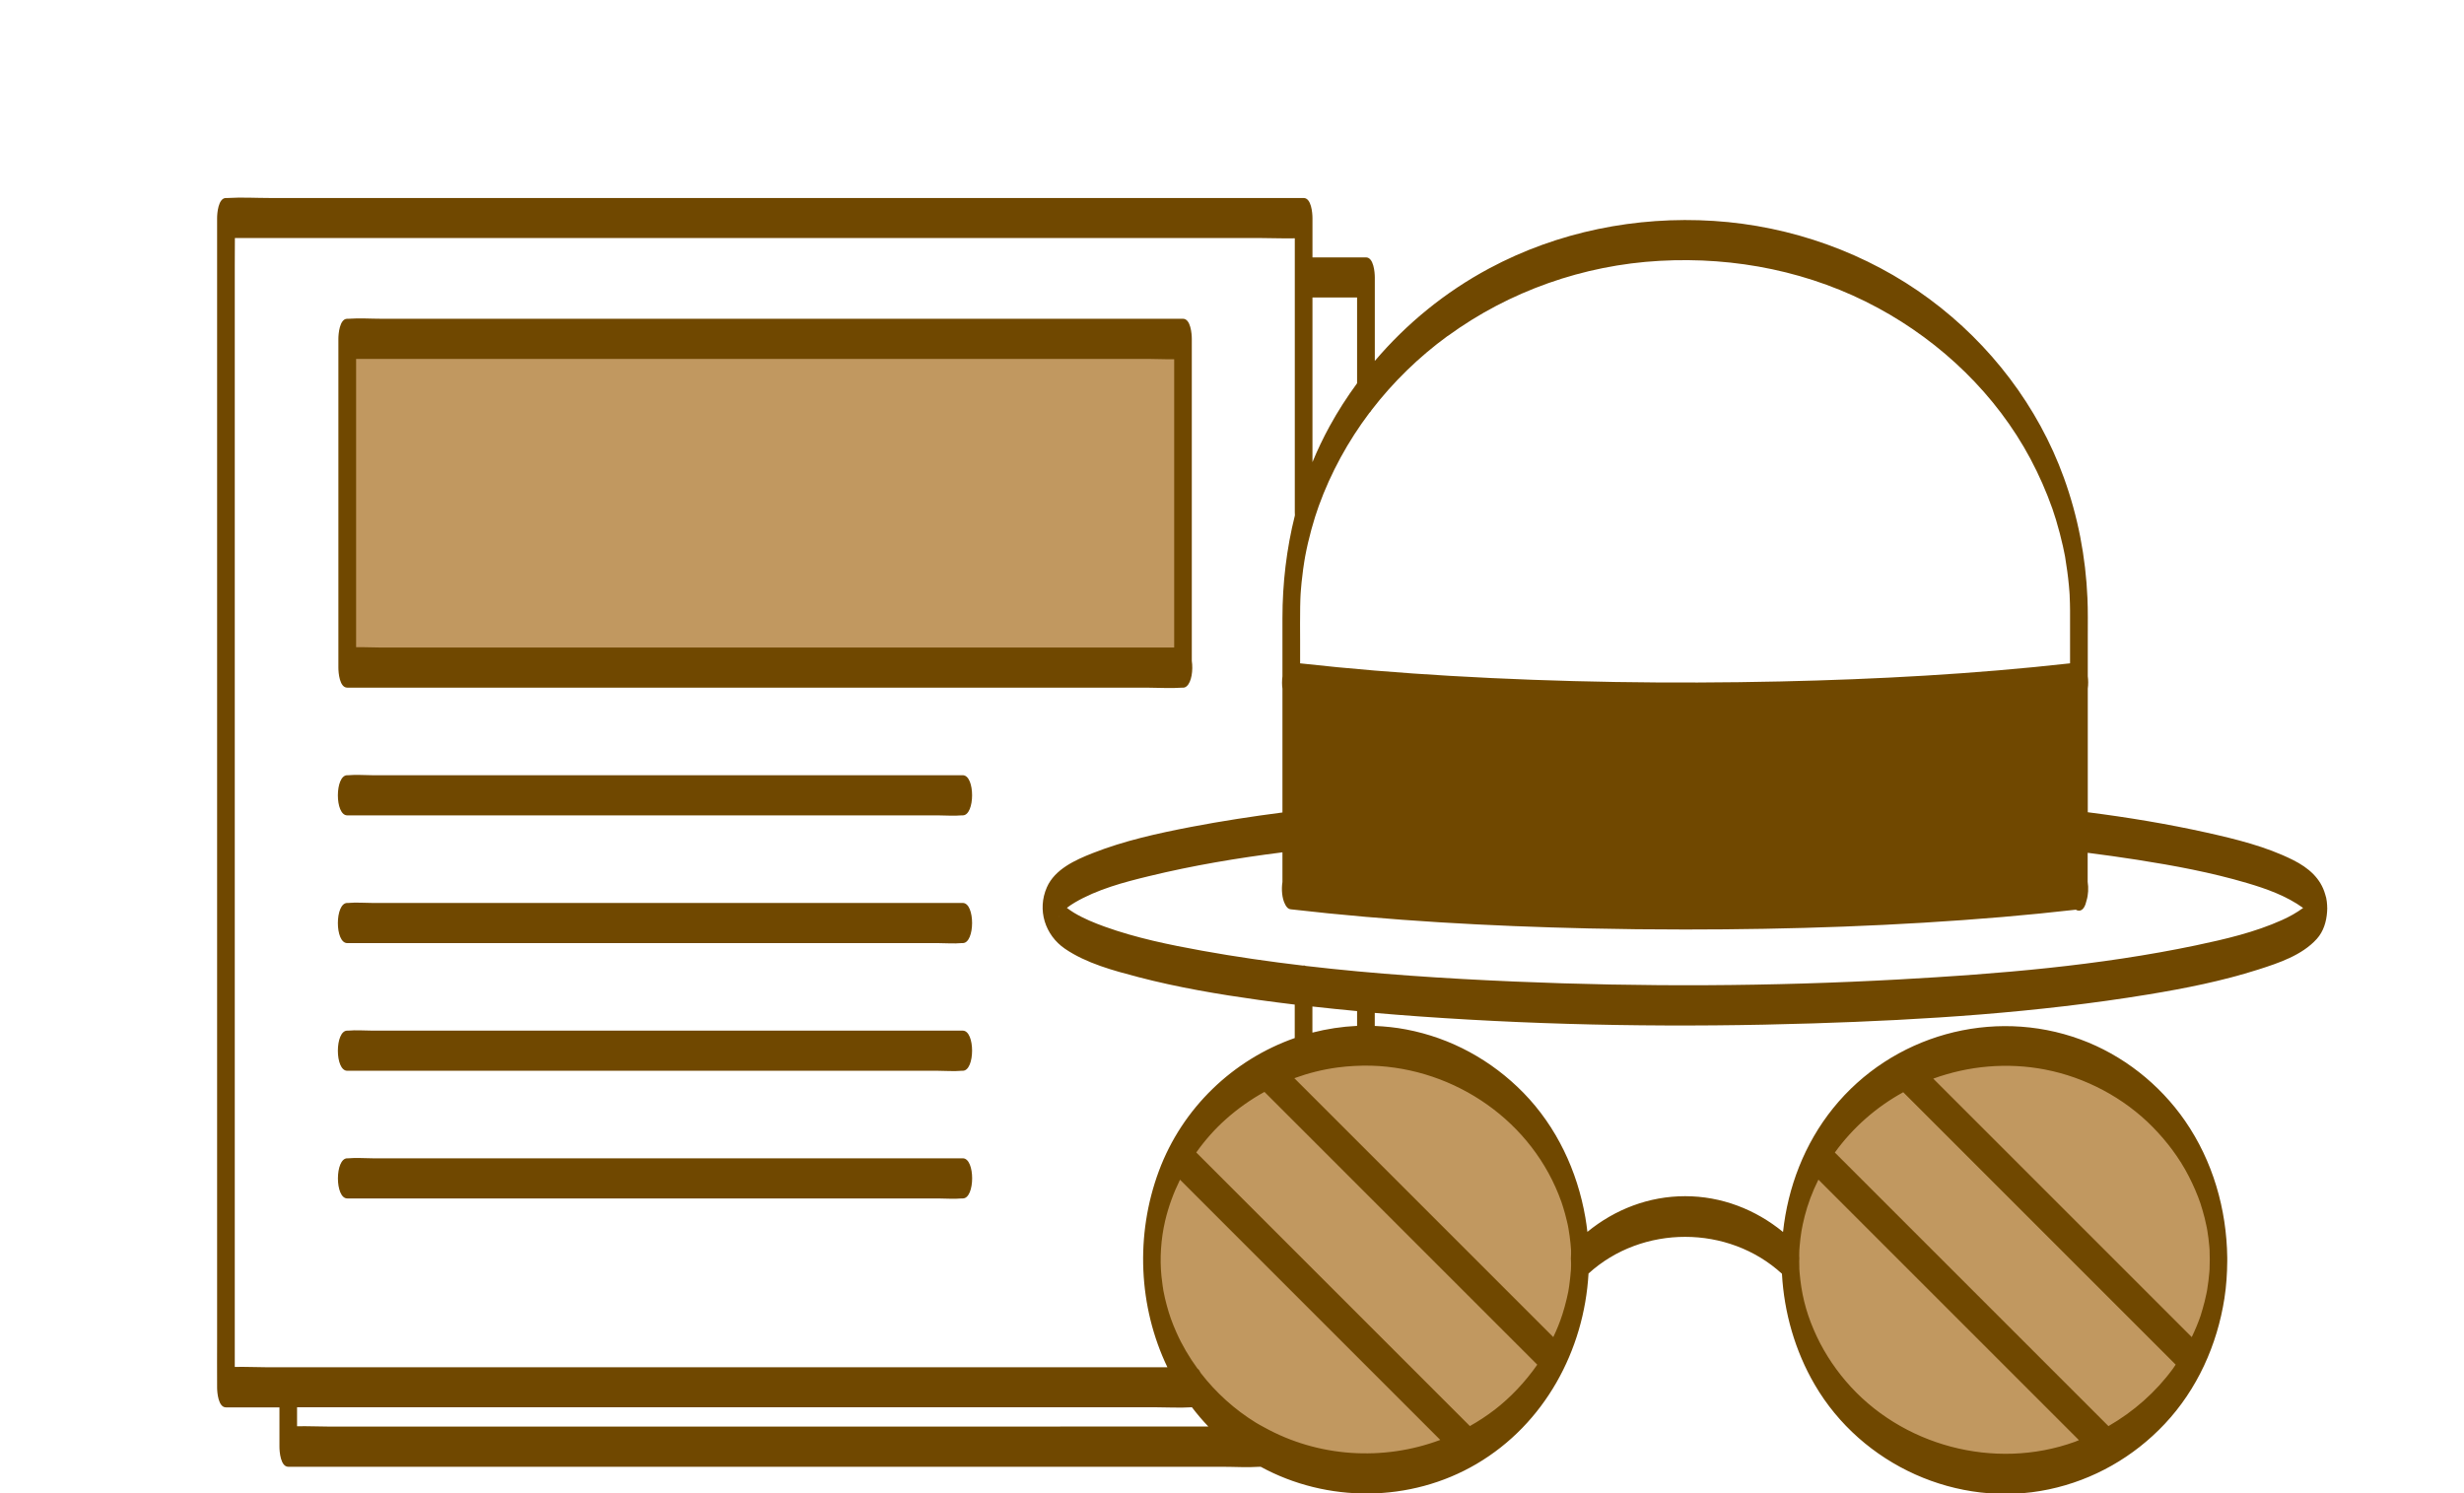
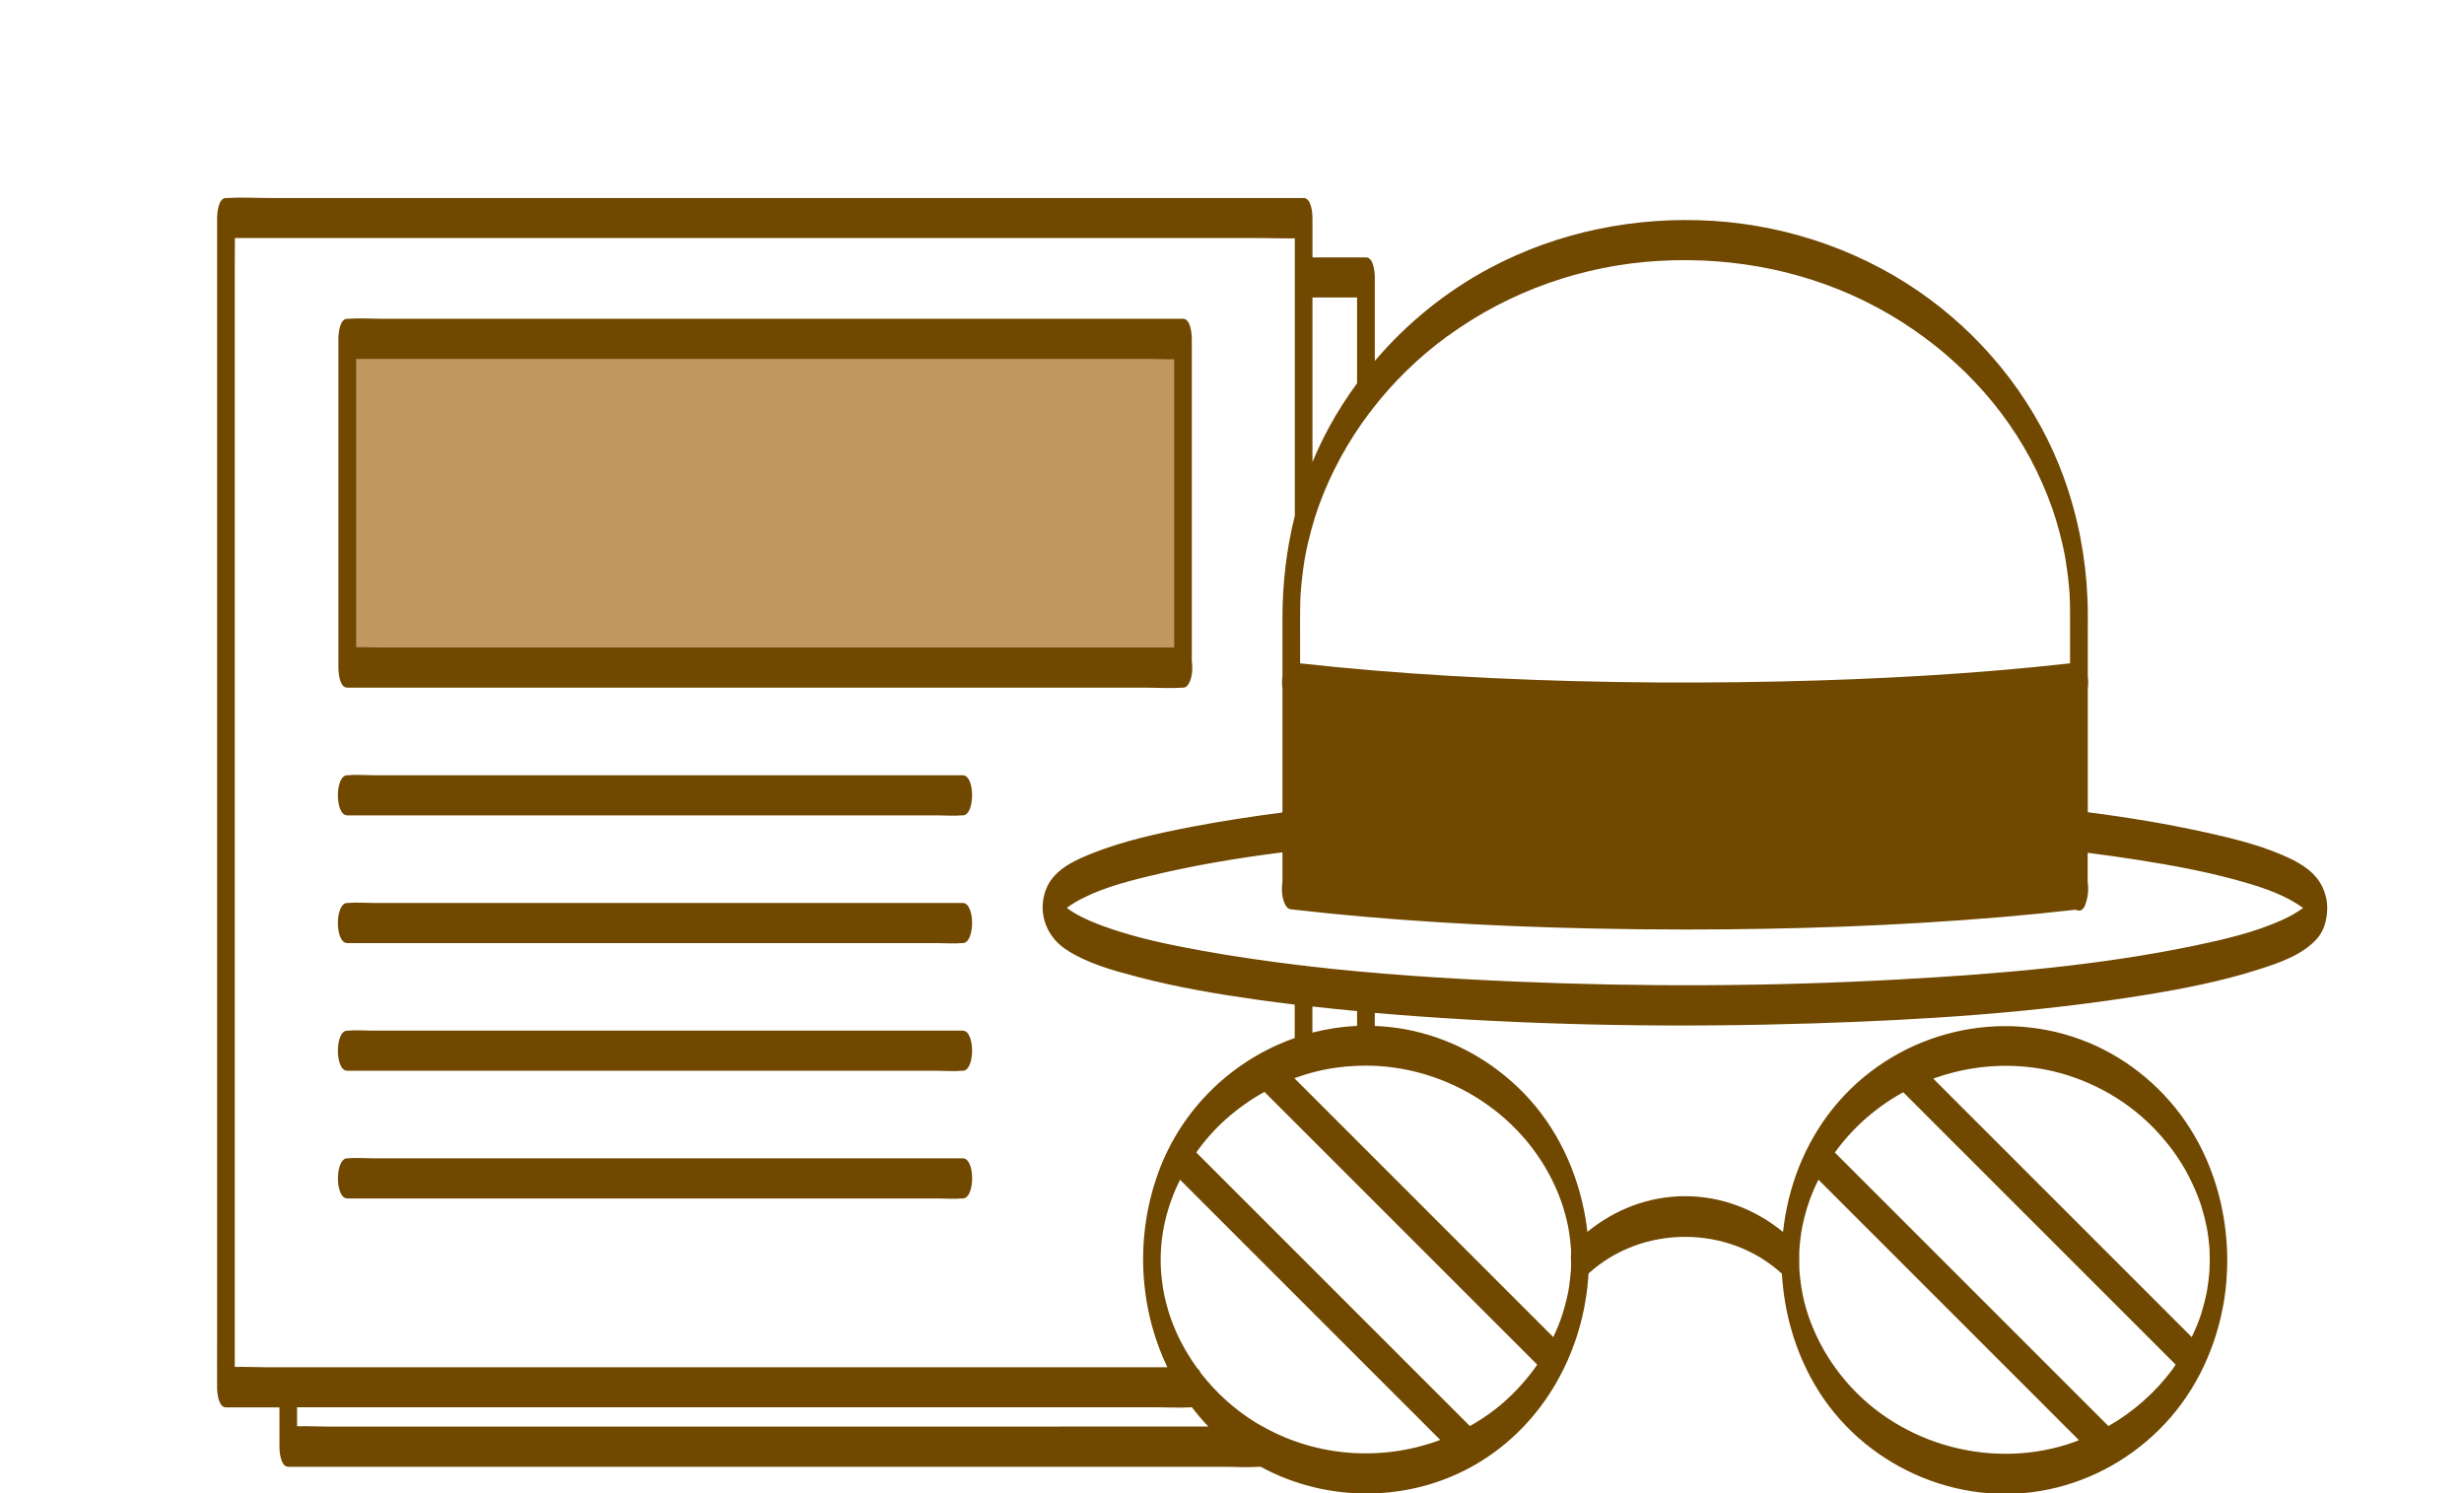
<svg xmlns="http://www.w3.org/2000/svg" id="_圖層_1" data-name="圖層 1" viewBox="0 0 435.14 263.76">
  <defs>
    <style>
      .cls-1 {
        fill: #b27f39;
        opacity: .8;
      }

      .cls-2 {
        fill: #704800;
      }
    </style>
  </defs>
-   <circle class="cls-1" cx="241.37" cy="222.11" r="37.05" />
-   <circle class="cls-1" cx="354.12" cy="222.11" r="37.05" />
  <rect class="cls-1" x="60.81" y="62.29" width="147.56" height="55.09" />
  <g>
    <path class="cls-2" d="M410.98,160.35c0-.54-.06-1.59-.36-2.41-.79-2.78-2.89-4.66-5.7-6.06-4.74-2.37-10.07-3.67-15.21-4.82-6.93-1.54-13.95-2.7-21.01-3.6v-21.84c.1-.71.09-1.48,0-2.19v-7c0-2.26.04-4.53-.06-6.79-.31-7.27-1.68-14.41-4.16-21.26-4.55-12.58-12.99-23.61-23.72-31.55-11.02-8.16-24.46-12.94-38.13-13.81-13.69-.87-27.54,1.9-39.66,8.4-7.71,4.13-14.55,9.7-20.18,16.33v-14.75c0-.88-.2-3.54-1.56-3.54h-9.45v-6.95c0-.88-.2-3.54-1.56-3.54H47.67c-2.47,0-4.99-.15-7.46,0-.1,0-.21,0-.31,0-1.36,0-1.56,2.73-1.56,3.54v198.13c0,2.68-.02,5.36,0,8.04,0,.11,0,.23,0,.35,0,.88.2,3.54,1.56,3.54h9.45v6.95c0,.88.2,3.54,1.56,3.54h164.86c2.22,0,4.5.15,6.72,0,.05,0,.1,0,.15,0,11.7,6.38,26.42,6.38,38.13-.51,11.99-7.05,18.99-20.05,19.76-33.62,9.49-8.65,24.69-8.64,34.16.04.38,6.86,2.31,13.63,5.79,19.59,8.28,14.2,25.23,21.9,41.36,18.49,7.86-1.66,14.95-5.71,20.45-11.56,5.73-6.09,9.26-13.94,10.54-22.17.34-2.17.48-4.38.5-6.58,0-.09,0-.17,0-.23,0-.11,0-.25,0-.39-.11-8.58-2.55-17.05-7.45-24.15-4.5-6.51-11.03-11.66-18.48-14.39-15.58-5.71-33.28-.75-43.68,12.16-5.06,6.28-7.99,13.95-8.84,21.85-4.87-3.99-10.89-6.32-17.29-6.32s-12.39,2.32-17.26,6.3c-.1-.85-.21-1.71-.36-2.55-1.42-8.22-5.07-16-10.92-22-5.63-5.76-12.8-9.7-20.73-11.2-1.83-.35-3.68-.54-5.54-.62v-2.3c2.66.23,5.32.44,7.99.63,23.09,1.64,46.29,1.95,69.42,1.22,19.77-.62,39.65-1.9,59.19-5.11,6.55-1.08,13.1-2.38,19.43-4.4,3.6-1.15,7.73-2.52,10.34-5.42,1.18-1.31,1.69-3.04,1.81-4.78.02-.28.03-.52.03-.67ZM361.18,188.91c7.1,1.37,13.9,4.97,18.98,10.14,2.52,2.56,4.73,5.49,6.37,8.69.79,1.53,1.57,3.33,2.07,4.82.22.66.52,1.71.73,2.53.11.44.21.88.3,1.32.04.18.07.35.11.53,0,.06.06.36.08.46.15.9.26,1.81.34,2.72.02.22.04.44.05.66,0,.03,0,.06,0,.13.02.53.03,1.05.03,1.58,0,.47-.02.93-.03,1.4,0,.08,0,.14,0,.19-.01.2-.03.4-.04.6-.08,1.03-.22,2.05-.38,3.07,0,.03-.04.21-.05.3-.03.18-.07.35-.11.53-.09.44-.19.88-.3,1.32-.19.77-.56,2.03-.71,2.49-.44,1.29-.97,2.54-1.56,3.77-5.41-5.41-10.83-10.83-16.24-16.24-8.99-8.99-17.99-17.99-26.98-26.98-.81-.81-1.62-1.62-2.43-2.43,6.22-2.26,13.06-2.9,19.78-1.6ZM336.11,192.91c5.65,5.65,11.31,11.31,16.96,16.96,8.99,8.99,17.98,17.99,26.98,26.98,1.39,1.39,2.78,2.78,4.17,4.17-.16.23-.31.47-.47.7-3.04,4.16-6.96,7.6-11.4,10.16-5.54-5.54-11.08-11.08-16.62-16.62l-26.92-26.92-4.78-4.78c3.23-4.47,7.38-8.07,12.08-10.65ZM318.67,214.93c.56-2.22,1.39-4.44,2.46-6.58,5.63,5.63,11.26,11.26,16.89,16.89l26.92,26.92c.73.73,1.47,1.47,2.2,2.2-.24.09-.47.2-.71.29-14.18,5.13-30.75.73-40.5-10.75-2.31-2.72-4.22-5.75-5.62-9.03-1.47-3.42-2.21-6.56-2.51-10.17-.02-.2-.03-.4-.04-.6,0-.05,0-.11,0-.19,0-.38-.02-.76-.02-1.14.02-.33.03-.68,0-1.02,0-.21,0-.43.01-.64,0-.05,0-.2.01-.29.02-.23.03-.45.05-.68.19-2.14.38-3.27.86-5.19ZM365.49,105.07c0-.14-.01-.26,0,0h0ZM255.65,59.36c10.9-7.95,23.98-12.54,37.44-13.29,13.38-.75,26.78,1.93,38.6,8.34,11.22,6.08,20.85,15.32,26.88,26.62,1.51,2.84,2.81,5.79,3.88,8.82.15.41.42,1.25.63,1.94.24.79.46,1.58.67,2.38.2.75.38,1.5.55,2.26.08.38.16.76.24,1.14.04.22.09.44.13.65,0,.05.01.07.02.09,0,.06.02.11.03.21.26,1.6.49,3.21.64,4.83.04.39.07.79.1,1.18.02.21.03.41.04.62,0,.04,0,.08,0,.14.04.86.07,1.71.07,2.57,0,.59,0,1.18,0,1.76v7.54c-16.98,1.9-34.08,2.82-51.16,3.2-19.46.43-38.95.15-58.38-.99-8.83-.52-17.65-1.23-26.43-2.21v-4.13c0-1.95-.03-3.91.01-5.86,0-.4.02-.8.03-1.2,0-.17.01-.34.02-.51,0-.05.01-.27.02-.41,0-.08.01-.17.01-.18.02-.23.03-.45.05-.68.04-.45.08-.9.12-1.35.08-.78.17-1.56.28-2.34.06-.44.13-.88.2-1.33.02-.12.13-.75.15-.89.3-1.6.67-3.19,1.1-4.76.4-1.46.87-2.98,1.3-4.15,2.14-5.91,5.18-11.44,8.93-16.43.16-.13.29-.32.41-.53,3.81-4.95,8.34-9.36,13.41-13.06ZM239.66,52.53v15.16c-1.78,2.43-3.41,4.96-4.86,7.61-1.13,2.06-2.13,4.17-3.02,6.32v-29.08h7.89ZM41.46,241.42V46.88c0-1.61.02-3.23.02-4.84h180.97c2.05,0,4.15.1,6.21.05v6.7c0,.06,0,.11,0,.16v41.51c0,.15,0,.34.02.56-1.48,5.91-2.2,12.01-2.2,18.14v10.29c-.09.71-.1,1.49,0,2.2v21.85c-5.39.7-10.75,1.52-16.08,2.54-5.89,1.13-11.86,2.44-17.46,4.65-3.04,1.2-6.66,2.83-8.06,6.02-1.76,4.01-.32,8.45,3.18,10.85,3.79,2.59,8.57,3.86,12.95,5.01,6.99,1.83,14.15,3.04,21.3,4.04,2.11.3,4.22.56,6.34.82v5.91c-10.87,3.81-19.85,12.34-23.99,23.48-4.2,11.29-3.61,24.01,1.5,34.66H46.84c-1.77,0-3.59-.1-5.38-.05ZM187.13,161.65s0,0,0,0c-.16.55-.1.22,0,0ZM187.24,251.96H57.91c-1.8,0-3.64-.1-5.45-.05v-3.36h151.44c2.18,0,4.42.14,6.59,0,.9,1.18,1.86,2.32,2.9,3.4h-26.16ZM223.2,252.07s-.03-.02-.05-.03c-.45-.25-.91-.49-1.35-.76-3.76-2.32-7.09-5.32-9.77-8.81-.15-.33-.33-.59-.56-.76-1.45-1.99-2.72-4.13-3.72-6.39-.76-1.72-1.24-3.05-1.7-4.77-.23-.84-.43-1.7-.59-2.56,0-.03-.12-.73-.14-.91-.08-.57-.15-1.13-.21-1.7-.31-3.06-.11-6.51.66-9.79.58-2.46,1.47-4.89,2.62-7.23,5.61,5.61,11.21,11.21,16.82,16.82,8.99,8.99,17.98,17.98,26.97,26.97.72.72,1.45,1.45,2.17,2.17-10.07,3.77-21.57,3.08-31.14-2.25ZM263.87,249.05c-1.37,1.05-2.81,1.99-4.29,2.82l-16.64-16.64c-8.99-8.99-17.98-17.98-26.97-26.97-1.57-1.57-3.14-3.14-4.71-4.71,1.5-2.12,3.24-4.1,5.18-5.83,2.1-1.88,4.4-3.51,6.86-4.87,5.67,5.67,11.35,11.35,17.02,17.02,8.99,8.99,17.98,17.99,26.98,26.98,1.39,1.39,2.78,2.78,4.18,4.18-2.12,3.04-4.72,5.8-7.6,8.02ZM275.74,212.27c.18.51.45,1.4.66,2.16.12.43.23.87.33,1.31.05.22.1.44.15.66,0,0,.08.44.11.59.15.87.27,1.74.36,2.62.04.41.07.81.1,1.22,0,.09,0,.22,0,.26,0,.13,0,.26,0,.4-.05.52-.04,1.05,0,1.55,0,.17,0,.34,0,.51,0,.23-.02.47-.03.7,0-.15.05-.62,0,.1-.08.97-.18,1.94-.32,2.9-.03.23-.07.45-.11.67,0,.05-.01.08-.02.11,0,.02,0,.02,0,.04-.09.44-.18.88-.29,1.32-.22.93-.47,1.84-.76,2.75-.43,1.35-.98,2.7-1.61,4.02-5.42-5.42-10.84-10.84-16.26-16.26-8.99-8.99-17.99-17.99-26.98-26.98-.83-.83-1.66-1.66-2.49-2.49,2.46-.9,5.01-1.54,7.62-1.89,1.97-.26,3.96-.36,5.95-.32,14.88.43,28.57,9.9,33.58,24.03ZM239.66,181.19c-2.69.13-5.33.53-7.89,1.19v-4.61c2.63.3,5.26.56,7.89.81v2.6ZM387.85,166.96c-17.22,3.61-34.94,5.06-52.48,6.03-22.62,1.25-45.33,1.34-67.96.37-12.28-.53-24.61-1.32-36.85-2.76-.1-.05-.22-.09-.33-.08-.03,0-.05.02-.08.03-5.97-.71-11.93-1.56-17.84-2.63-5.8-1.05-11.65-2.25-17.21-4.25-1.86-.67-3.71-1.43-5.42-2.45-.44-.27-.86-.56-1.27-.87.45-.34.9-.66,1.39-.94,3.99-2.35,8.68-3.59,13.14-4.67,7.73-1.88,15.61-3.2,23.54-4.2v5.24c-.21,1.31-.07,2.89.44,3.88.23.53.58.92,1.1.95,0,0,0,0,0,0,17.42,2.01,34.97,2.97,52.5,3.37,5.69.13,11.38.19,17.06.19,18.7,0,37.43-.63,56.06-2.21,4.32-.37,8.64-.8,12.95-1.29.15.1.32.17.53.17.77.03,1.17-.89,1.37-1.82.3-.97.36-2.2.19-3.27v-5.13c2.93.38,5.86.78,8.78,1.24,6.51,1.02,13.03,2.23,19.36,4.1,3.46,1.02,6.96,2.27,9.91,4.4-1.16.85-2.41,1.55-3.73,2.14-4.8,2.16-10.03,3.38-15.16,4.46Z" />
    <path class="cls-2" d="M61.32,166.57h104.26c1.4,0,2.86.13,4.25,0,.06,0,.13,0,.19,0,2.19,0,2.21-7.09,0-7.09h-104.26c-1.4,0-2.86-.13-4.25,0-.06,0-.13,0-.19,0-2.19,0-2.21,7.09,0,7.09Z" />
    <path class="cls-2" d="M61.32,144.01h104.26c1.4,0,2.86.13,4.25,0,.06,0,.13,0,.19,0,2.19,0,2.21-7.09,0-7.09h-104.26c-1.4,0-2.86-.13-4.25,0-.06,0-.13,0-.19,0-2.19,0-2.21,7.09,0,7.09Z" />
    <path class="cls-2" d="M72.14,211.67h93.45c1.4,0,2.86.13,4.25,0,.06,0,.13,0,.19,0,2.19,0,2.21-7.09,0-7.09h-104.26c-1.4,0-2.86-.13-4.25,0-.06,0-.13,0-.19,0-2.19,0-2.21,7.09,0,7.09h10.81Z" />
    <path class="cls-2" d="M61.32,189.12h104.26c1.4,0,2.86.13,4.25,0,.06,0,.13,0,.19,0,2.19,0,2.21-7.09,0-7.09h-104.26c-1.4,0-2.86-.13-4.25,0-.06,0-.13,0-.19,0-2.19,0-2.21,7.09,0,7.09Z" />
    <path class="cls-2" d="M61.32,121.46h141.54c1.91,0,3.89.14,5.8,0,.08,0,.16,0,.25,0,.27,0,.49-.1.68-.28.83-.73,1.13-2.79.88-4.46v-56.88c0-.88-.2-3.54-1.56-3.54H67.37c-1.91,0-3.89-.14-5.8,0-.08,0-.16,0-.25,0-1.36,0-1.56,2.73-1.56,3.54v58.07c0,.88.2,3.54,1.56,3.54ZM76.01,63.39h126.86c1.48,0,2.99.09,4.49.06v50.92H67.37c-1.47,0-2.99-.09-4.48-.06v-50.92h13.12Z" />
  </g>
</svg>